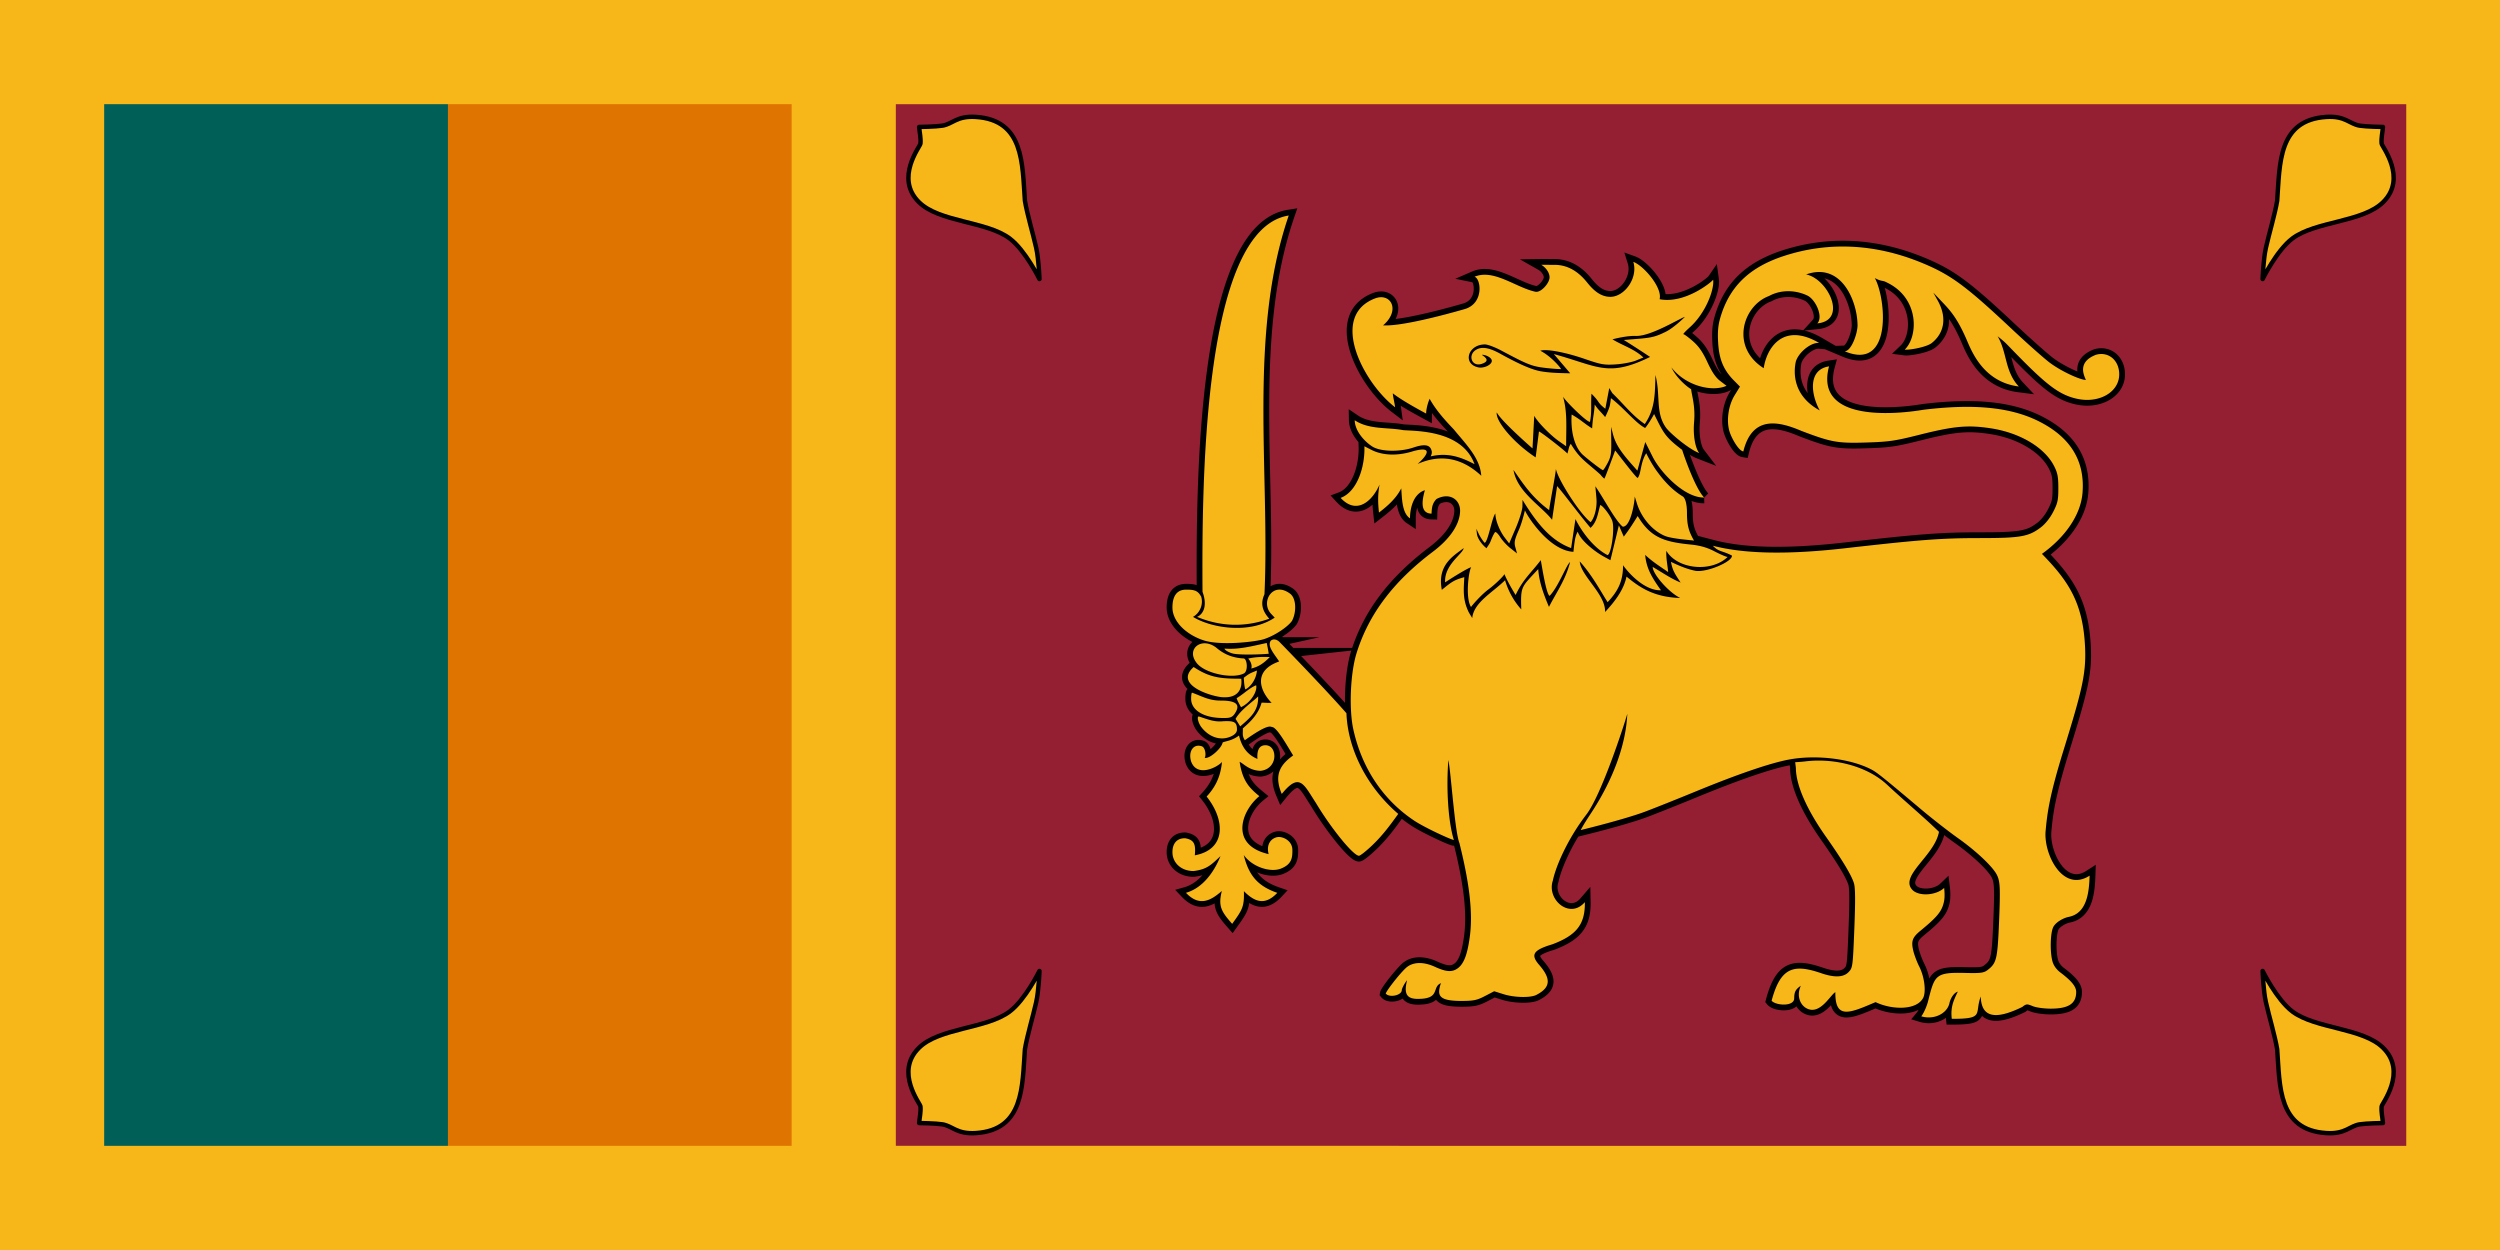
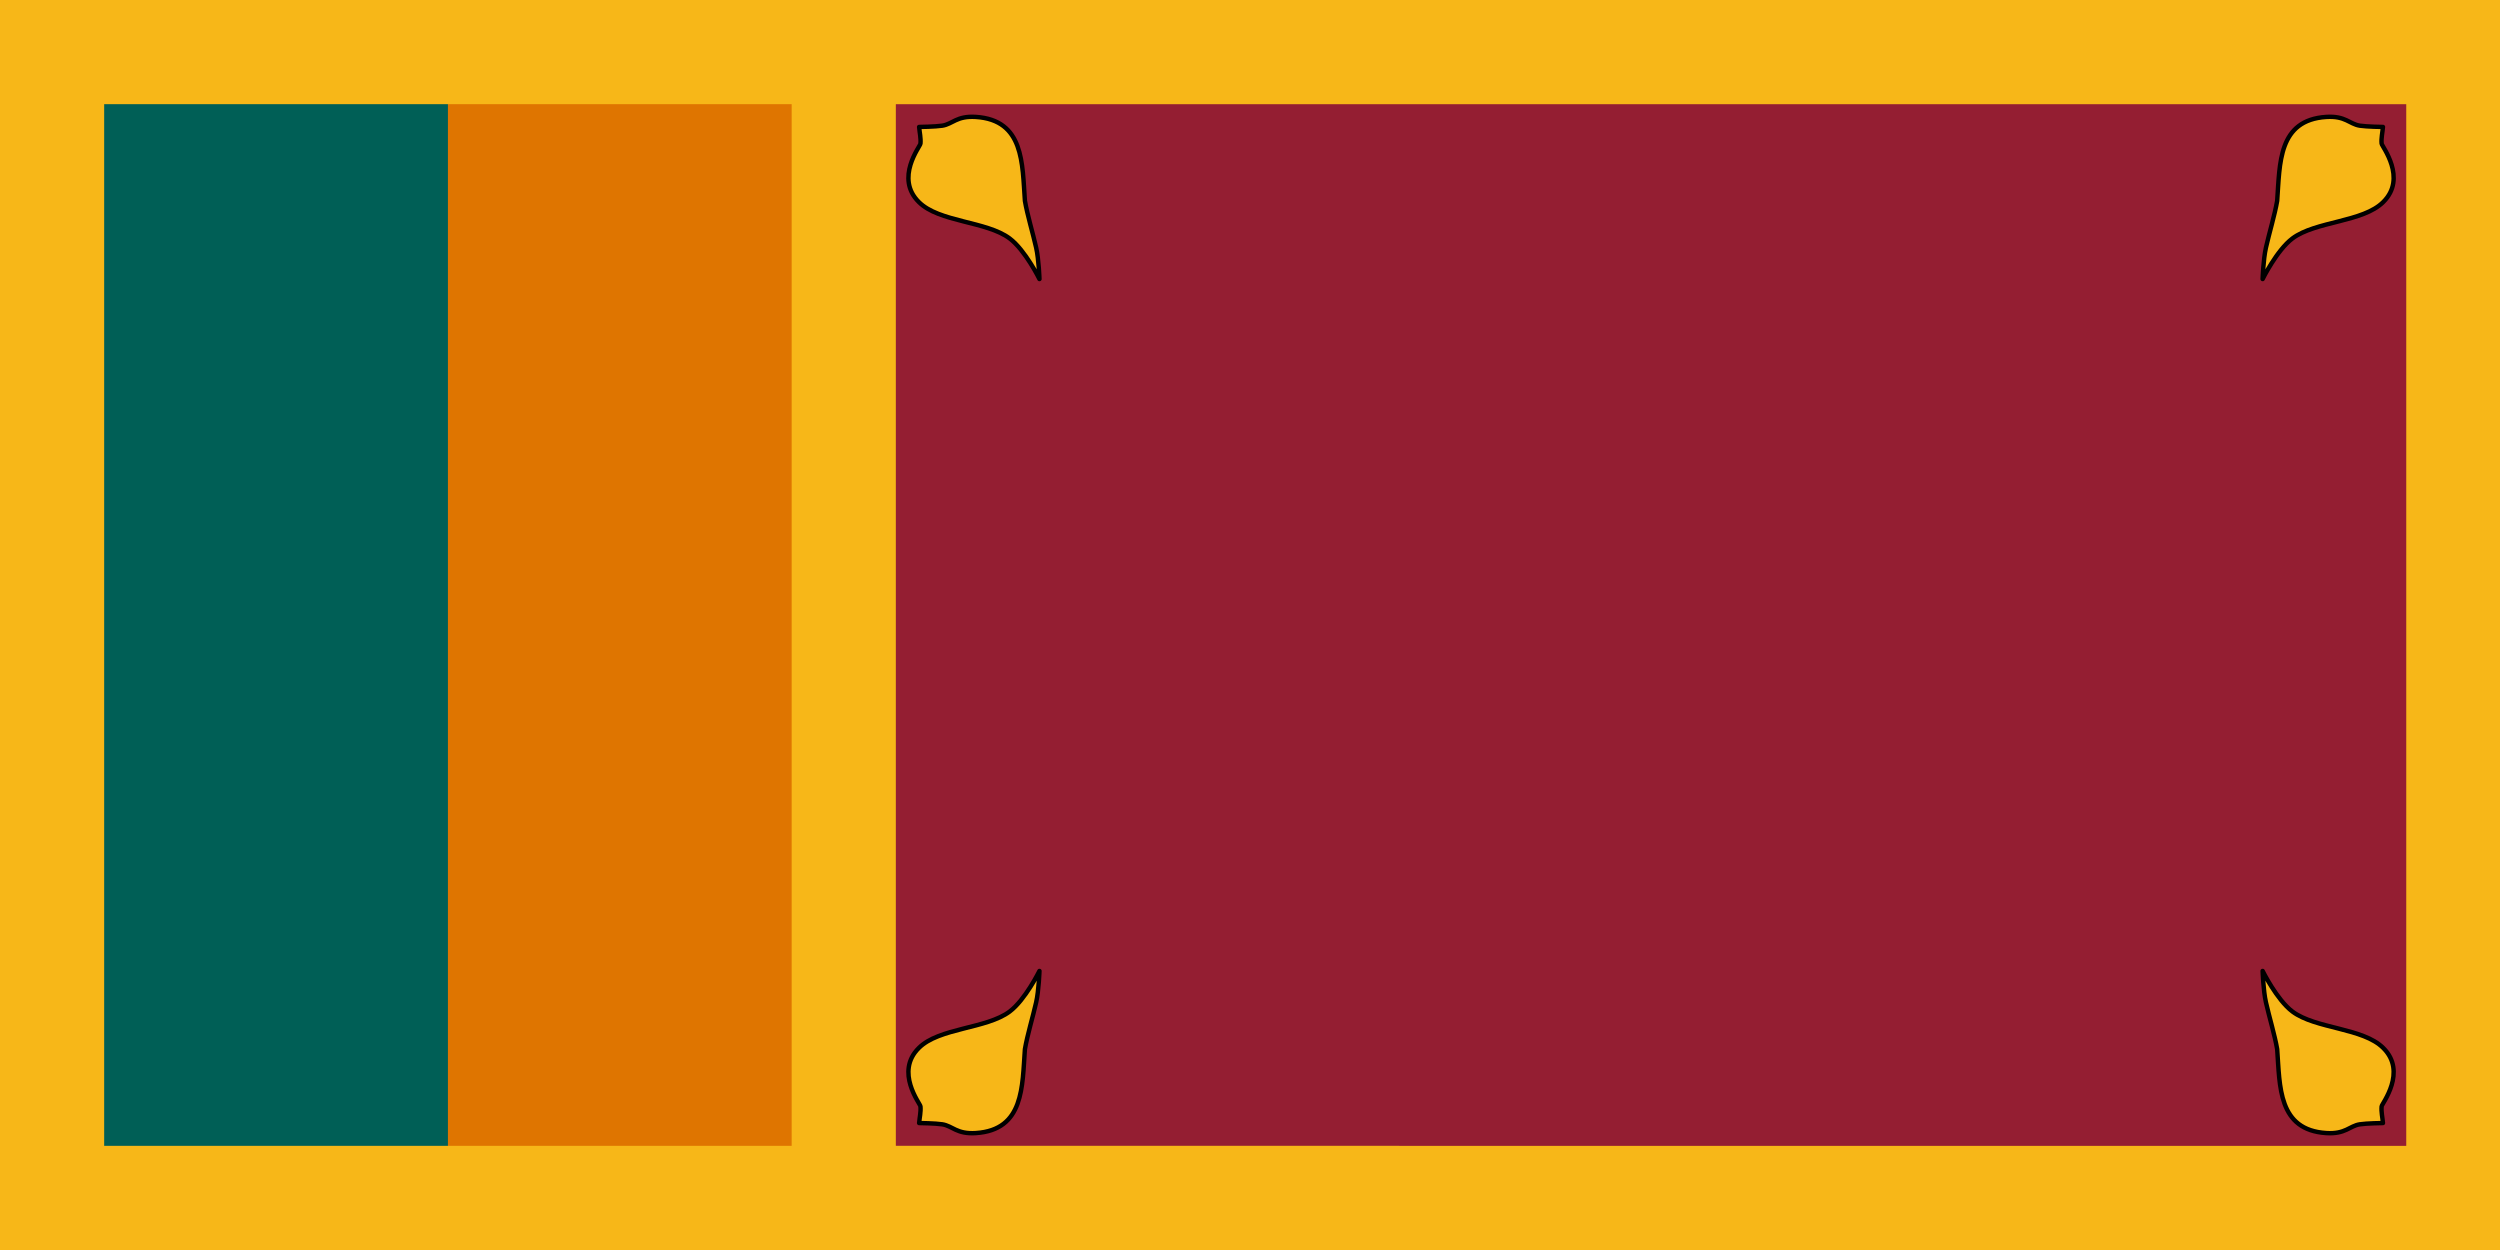
<svg xmlns="http://www.w3.org/2000/svg" xmlns:xlink="http://www.w3.org/1999/xlink" width="1200" height="600">
  <path fill="#df7500" d="M0 0h400v600H0z" />
  <path fill="#005f56" d="M0 0h215v600H0z" />
  <path fill="#f7b718" d="M0 0h1200v600H0zm50 50v500h330V50z" />
  <path fill="#941e32" d="M430 50h725v500H430z" />
  <g id="b">
    <path id="a" fill="#f7b718" stroke="#000" stroke-linejoin="round" stroke-width="2.126" d="M1086.063 466.063s6.795 13.841 14.302 19.48c11.124 8.356 33.93 7.753 43.61 17.501 11.6 11.495-.665 26.685-.795 28.001-.264 2.674.424 5.347.636 8.02 0 0-7.821.095-11.114.609-4.952.772-6.883 4.803-16.102 4.204-23.18-1.505-22.244-22.397-23.556-40.25-1.164-6.8-3.858-15.663-5.388-22.46-1.313-5.828-1.593-15.105-1.593-15.105z" />
    <use xlink:href="#a" transform="matrix(-1 0 0 1 1585 0)" />
  </g>
  <use xlink:href="#b" transform="matrix(1 0 0 -1 0 600)" />
  <use xlink:href="#c" stroke="#000" stroke-miterlimit="20" stroke-width="5.545" />
-   <path id="c" fill="#f7b718" d="M950.774 478.309c.255 12.051 9.833 9.932 19.915 5.035 1.92-1.511 2.273-1.54 4.979-.41 1.65.69 5.411 1.217 8.686 1.217 8.565 0 12.216-2.396 12.216-8.014 0-2.557-2.204-5.276-7.552-9.319-1.91-1.443-3.278-3.34-3.822-5.3-1.271-4.579-1.06-13.747.38-16.533 1.26-2.436 4.981-4.405 7.363-4.866 8.953-1.734 9.816-12.042 10.081-19.81-12.922 8.355-22.144-10.415-21.127-21.426.793-8.582 1.746-16.51 8.502-38.427 8.589-27.861 10.975-36.574 10.468-49.172-.88-21.903-7.962-32.336-20.732-45.428 10.837-7.731 18.577-18.411 19.47-29.213 1.28-15.477-5.85-26.932-21.244-34.558-13.398-6.637-30.951-8.352-55.173-5.39-14.363 2.405-52.33 5.65-45.241-20.835-10.244 1.543-8.734 13.487-4.457 21.15-13.295-7.242-12.551-18.797-11.452-23.583 1.389-4.346 7.187-9.16 11.169-8.815-17.752-10.358-25.355 3.05-26.615 12.13-16.24-10.338-9.907-30.07 2.527-34.65 6.154-3.349 13.189-2.737 18.456-.21 3.813 1.828 7.76 10.03 4.757 13.347 14.684-1.43 5.17-21.363-5.374-23.502 16.862-6.011 24.433 12.658 24.652 23.885.284 3.657-2.757 12.883-6.13 13.01 23.028 9.692 19.843-25.436 14.437-35.167 3.335 1.828 3.573.968 5.512 2.009 15.982 7.43 15.437 26.027 8.839 32.353 2.253.293 10.517-1.204 12.989-3.177 6.2-4.949 7.262-12.478 2.87-20.35l-2.139-3.834 4.938 5.207c3.779 3.984 6.73 7.67 10.708 16.577 2.302 5.156 7.707 21.038 25.402 23.277-6.833-7.259-5.55-16.369-10.193-24.12 4.727 3.806 2.755 2.208 10.942 10.51 13.28 13.469 19.192 17.725 27.062 19.484 10.722 2.396 20.384-3.15 20.384-11.7 0-6.743-5.125-11.068-11.145-9.406-8.878 3.42-5.965 9.578-4.847 12.094-2.716 0-11.67-4.05-17.304-8.246-2.69-2.004-11.133-9.501-18.76-16.66-21.87-20.523-29.06-25.77-43.21-31.522-21.942-8.921-44.083-10.016-65.233-3.227-16.977 5.45-26.646 14.776-31.018 29.918-1.031 3.574-1.295 6.682-1.001 11.83.455 7.98 2.58 13.097 7.524 18.118l2.95 2.994-2.576 4.185c-3.05 4.957-4.053 12.477-2.354 17.636 1.025 3.111 4.257 8.935 6.545 9.291 4.345-17.712 17.382-14.326 27.916-9.848 14.351 5.457 17.341 5.99 31.153 5.557 10.886-.342 13.7-.754 25.582-3.744 16.504-4.152 23.134-4.75 34.115-3.073 14.028 2.142 25.85 9.192 30.404 18.131 1.664 3.266 2.03 5.172 2.035 10.562.01 5.71-.318 7.208-2.45 11.38-1.524 2.985-3.777 5.814-5.947 7.47-5.877 4.481-9.693 5.15-29.458 5.161-18.367.01-28.583.782-64.473 4.868-29.398 3.348-49.433 2.47-63.51-1.204 2.838 3.049 4.468 2.277 9.167 4.727.37 2.855-11.737 8.084-17.356 7.347-4.276-.854-8.04-2.482-11.909-4.332.764 4.398 2.247 6.232 4.634 9.932-4.663-1.884-9.293-5.129-13.401-7.5-.06 3.278 7.452 12.047 13.202 14.918-12.56-.423-19.291-4.916-25.777-10.28-1.316 6.384-5.614 11.984-10.293 17.004.398-8.461-11.645-17.306-12.157-24.281 5.963 6.511 10.371 14.888 13.386 19.556 5.25-5.567 7.412-10.4 7.406-17.725 3.824 5.29 11.167 12.3 18.222 12.016-4.362-6.073-7.029-10.522-7.613-17.006 3.368 3.223 7.205 5.614 11.043 8.277-.296-3.404-1.034-6.464-.889-10.211 5.55 9.116 21.874 10.347 29.44 2.94-.64 0-3.514-1.225-6.387-2.722-3.988-2.079-7.685-2.931-12.324-3.324-12.062-1.299-18.425-3.46-24.47-13.6-2.394 3.861-4.026 6.438-6.673 9.906l-1.178-2.716-1.178-2.715-2.028 8.37-2.028 8.369-3.364-1.846c-3.627-1.99-11.03-7.517-12.308-11.864-1.057 1.858-1.405 3.148-2.08 9.686-11.855-.62-22.469-17.614-23.273-19.92-.49 1.983-1.533 6.214-2.898 9.323-2.118 4.827-2.366 6.071-1.69 8.516l.79 2.862-3.155-2.498c-1.735-1.374-3.94-3.771-4.902-5.326s-2.054-2.639-2.43-2.407-1.31 2.068-2.079 4.082-1.725 2.829-2.047 3.66c-1.704-1.213-4.38-4.41-4.66-7.004l-.258-2.372 1.139 2.446c.626 1.346 2.22 3.78 2.883 4.33 1.672-.773 3.454-12.13 5.108-14.09 0 3.188 1.976 8.278 4.554 11.66l2.077 2.721 3.168-7.391c1.76-4.106 3.18-8.758 3.194-10.465l.026-3.073c7.373 12.086 13.988 19.702 23.345 23.156l2.073-13.938c3.582 7.221 9.471 14.252 15.36 17.282 1.73 0 3.528-12.115 2.396-16.14-.728-2.589-4.806-7.853-5.86-7.853-1.1 3.702-1.448 8.014-4.658 10.947-6.088-7.244-12.817-16.454-16.046-20.062l-2.407 16.185c-5.09-6.608-16.803-13.324-18.527-23.94 3.926 5.503 8.322 12.826 17.139 19.3.1-2.16 3.147-17.26 3.202-19.767 1.285 5.704 11.776 21.847 16.685 25.554 1.863-2.03 3.183-7.063 2.78-11.519l-.52-5.729c3.649 5.174 9.619 16.594 13.152 19.402 3.813.186 5.722-11.764 5.76-14.51l1.065 3.406c2.156 6.897 7.475 13.053 13.423 15.539 3.263 1.363 12.058 1.97 13.97 2.24-2.785-4.77-3.366-7.89-3.388-13.277-.02-5.117-1.074-7.322-2.02-7.907-5.154-3.19-8.937-7.318-12.572-12.332-2.3-3.17-4.755-7.877-4.955-8.437-2.912 4.6-2.4 10.098-4.138 11.889-.894-.217-9.71-11.947-10.786-13.187-.723 2.034-4.787 12.98-5.118 13.426-.135.18-1.025-.665-1.98-1.878-6.699-6.045-9.913-7.527-14.188-14.759-1.04 1.504-.897 2.283-1.623 4.716-.604-.978-12.297-10.12-13.659-10.643l-1.586 12.45c-10.658-6.982-19.426-17.598-18.666-21.58 2.111 4.164 17.152 17.279 17.152 17.279l.827-15.687c1.518 2.95 7.783 9.388 11.955 12.29l3.369 2.344c-.073-7.85.75-16.226-1.512-23.766 2.368 3.472 12.186 12.795 12.964 12.017.932-4.703.359-8.525.68-13.474 4.258 4.155 2.556 4.043 6.668 7.226l1.887-9.924 1.502 2.469c5.747 5.537 9.392 10.585 15.551 14.804 5.094-7.37 4.865-14.916 5.113-23.514 2.556 9.51-.15 18.07 5.125 25.32 1.754 2.41 10.555 10.055 15.88 12.124-1.852-2.433-3.003-8.232-2.454-14.796.683-7.752-1.062-12.482-1.417-15.866-2.088-1.242-6.966-5.266-9.491-10.482 6.966 9.017 19.707 11.92 26.476 8.855l-3.03-2.311c-2.142-1.634-3.935-4.27-6.116-8.99-2.244-4.857-4.134-7.601-6.934-10.066-2.118-1.864-4.179-3.389-4.58-3.389s1.07-1.529 3.212-3.465c7.414-6.704 11.673-17.955 11.031-22.707-.907 1.327-13.706 11.697-25.692 9.366 1.434-5.613-7.749-16.172-12.626-17.926 2.339 7.5-3.964 16.589-10.884 16.793-4.01 0-7.425-2.073-11.191-6.792-4.256-5.333-9.386-8.66-16.047-8.566-2.051.029-4.029-.065-6.08-.036 2.011 1.14 4.004 3.619 4.004 6.051 0 2.723-4.151 7.452-6.762 6.897-9.402-2-20.128-11.136-29.29-7.182 3.073.628 4.83 12.771-4.741 15.517-10.624 3.048-30.7 8.341-39.109 7.793 8.531-7.344 3.671-15.844-3.925-12.91-22.243 8.592-5.482 40.64 9.692 52.23-.398-2.871-.944-4.58-1.12-6.69 4.704 3.6 11.892 7.464 16.017 9.717.016-2.625 1.052-5.731 1.676-7.104 3.123 5.729 7.98 10.908 11.621 14.737 5.891 7.205 12.555 13.667 13.153 22.206-9.438-8.782-19.72-10.452-30.548-5.646 5.955-5.32 6.522-8.688-2.704-5.966-7.112 2.16-14.197 1.876-19.398-.777l-3.442-1.756c.362 9.569-3.368 21.803-11.402 24.778 7.617 8.282 15.18 1.676 18.677-6.398-.924 5.053-.753 9.17-.279 13.454 4.343-3.37 8.246-6.801 10.697-11.636.369 4.926.336 11.829 4.186 14.391 0-3.677 1.043-11.524 7.154-13.5-1.556 5.459-2.164 11.146 3.202 11.249.104-3.93.82-5.337 2.354-7.016 6.313-3.38 11.529.257 11.343 5.948-.24 6.333-4.84 13.154-13.04 19.336-19.017 14.337-30.797 29.978-36.642 48.651-2.992 9.563-3.723 26.865-1.55 36.71 4.102 18.583 14.3 33.835 29.264 43.768 5.204 3.454 18.26 9.42 18.97 9.212-2.912-9.539-3.631-25.582-2.631-38.354 1.27 5.996 3.054 34.257 5.306 39.857 4.977 19.892 6.516 33.894 4.964 45.155-1.136 8.242-2.768 12.608-5.522 14.774s-5.614 2.035-11.194-.52c-5.698-2.608-10.801-2.384-14 .614-3.242 3.039-9.399 11.007-9.608 12.25 1.818 2.114 7.69.813 7.69-1.661 0-.812 1.708-3.95 2.567-4.726-2.044 7.698.84 9.161 6.273 8.894 9.638-.3 5.572-5.803 10.02-7.529-.511 1.055-.921 2.924-.921 4.104 0 3.216 3.077 4.464 10.932 4.436 5.635-.02 7.249-.362 11.045-2.34l4.445-2.315 4.524 1.43c5.111 1.614 12.905 1.783 15.703.34 6.858-3.54 7.24-7.656 1.34-14.447-4.256-4.9-2.826-7.109 6.385-9.858 11.291-4.264 15.772-9.365 15.564-20.235-7.283 8.467-18.456-1.264-15.355-10.375 1.323-6.484 6.851-19.641 16.08-31.659 7.21-9.387 18.152-42.987 19.657-48.386-.67 15.384-7.27 32.477-17.71 48.173-3.581 5.385-4.646 7.655-4.646 7.655s20.81-5.045 31.03-8.891c4.528-1.704 15.388-6.04 24.133-9.635 20.163-8.29 35.663-13.597 44.696-15.305 12.892-2.437 29.288-.515 39.375 4.616 2.855 1.451 4.972 3.143 24.495 19.566 5.093 4.285 12.93 10.391 17.415 13.57 8.927 6.326 16.827 13.834 18.694 17.767 1.502 3.166 1.627 6.436.903 23.659-.663 15.799-1.21 18.297-4.63 21.174-2.3 1.935-3.019 2.283-11.401 2.065-14.697-.381-14.805 1.055-18.031 13.709-.578 2.27-2.061 5.704-3.23 7.1 6.223 1.886 12.45-1.422 13.522-6.266.598-2.702 2.327-5.123 4.018-5.573-2.115 4.449-3.522 7.43-2.895 13.046 16.082.053 10.768-2.369 13.924-10.734zM705.054 293.99c-3.004-6.114-2.525-10.54-2.188-16.954-5.073 1.402-6.108 2.303-10.786 6.083-2.452-12.37 6.426-16.737 10.453-20.028-.078 2.59-9.442 7.945-8.86 16.44 4.514-2.993 11.227-7.042 12.527-7.27-1.18 1.347-2.954 14.794-.103 19.108.757-1.156 5.066-6.028 8.409-8.5s7.138-6.315 7.656-7.283c.873 2.437 3.823 7.648 5.355 10.01 3.515-7.564 7.456-10.626 12.054-16.727.649 3.435 2.66 16.52 4.252 17.136 4.26-4.414 8.165-15.188 9.815-16.181-2.234 8.618-6.35 14.106-10.132 21.481-2.462-5.791-4.765-11.944-5.158-18.147-8.22 8.923-8.474 7.978-8.14 19.369-3.666-4.143-6.262-8.861-7.78-14.031-5.862 5.832-15.094 10.702-15.751 18.178zm34.862-115.708c-4.399-.722-10.505-3.35-19.684-8.437-5.26-2.915-8.74-3.552-11.459-2.097-4.458 2.386-2.494 8.54 2.446 6.91 4.824-1.592.804-3.673.058-4.365 1.872-.058 4.793 1.344 4.793 2.922 0 1.894-3.805 3.715-6.518 3.119-7.7-1.692-4.97-11.01 3.227-11.01 1.287 0 4.848 1.34 7.912 2.977 12.861 6.87 14.715 7.588 21.604 8.359 3.74.418 6.767.54 7.036.523-.739-1.365-5.203-6.398-9.992-8.833 2.645-.978 11.652.6 21.41 3.97 7.76 2.679 9.26 2.941 14.799 2.591 3.39-.215 7.764-1.048 9.721-1.852l3.559-1.463c-4.413-4.19-10.123-5.776-14.856-8.72 1.246-.334 6.97-1.778 11.31-1.629 7.11.244 21.159-8.51 23.452-9.16-1.282 1.359-5.766 5.45-8.97 7.06-4.885 2.454-7.004 2.942-13.131 3.462l-7.214.589c4.37 2.685 8.332 5.312 12.62 8.144-20.318 9.9-24.78 4.498-46.206-1.39l3.936 4.617 3.936 4.618c-4.6-.08-9.297-.168-13.789-.905zm160.357 302.733c7.903 3.82 20.138 4.063 23.007-2.37 1.277-3.286.344-9.988-2.047-14.708-1.15-2.27-2.472-5.821-2.936-7.891-.983-4.387-.31-6.148 3.563-9.33 8.214-6.748 10.304-9.362 11.286-14.114.53-2.564.053-6.405.053-6.405-3.497 3.361-11.29 4.262-14.916 1.274-7.302-6.781 10.33-16.497 12.426-28.203-7.398-7.187-16.53-14.79-24.899-22.6-9.726-9.077-25.669-12.898-39.289-11.197-2.2.275-4.832.385-4.832.385l.34 2.8c0 8.009 5.113 19.75 14.255 32.73 8.075 11.465 12.465 18.753 13.62 22.612.66 2.2.71 8.318.179 21.757-.718 18.179-.793 18.755-2.715 20.8-2.451 2.606-6.77 2.792-13.23.57-13.237-4.555-19.467-2.831-23.76 13.22 1.933 2.332 10.756 2.944 10.835-1.085.039-3.228.631-4.304 3.21-6.118-2.188 4.602-.478 9.124 2.691 10.83 6.484 3.487 11.455-6.425 13.856-7.732-.149 13.144 6.64 10.21 19.303 4.775zM597.069 427.76c4.826 4.827 9.864 7.363 16.03.802-9.215-3.166-13.664-8.18-16.1-18.15 4.21 5.87 12.924 8.5 17.932 6.48s5.475-4.954 5.412-9.015-3.949-6.12-6.48-6.12-6.407 2.435-4.913 8.222c-19.027-4.379-13.083-20.798-4.462-27.826-4.777-3.912-8.106-7.282-9.464-16.479 1.903.835 4.545 4.197 10.014 4.318 4.433-.424 6.64-3.824 6.66-7.007 0-3.027-1.594-5.238-4.224-5.272s-4.254 1.802-3.902 6.572c-4.98-2.07-7.594-5.914-8.84-11.244-3.667 2.86-7.63 2.792-7.9 3.48-.467 2.594-6.204 7.858-8.571 7.245.833-1.348.177-4.996-1.327-5.526-4.208-1.483-6.717 2.645-5.136 7.436 2.981 7.672 12.793 2.449 14.75.066-.741 8.083-3.98 12.918-7.365 16.601 9.14 11.504 9.263 25.462-5.674 28.212.507-5.338-.249-7.367-4.566-8.187-3.899-.11-6.17 2.346-6.17 6.673 0 5.215 4.292 9.06 10.113 9.06 6.63-.805 8.517-3.046 12.949-7.157-3.093 7.663-8.548 15.337-16.585 17.602 6.432 6.799 11.902 3.797 17.223-.876-1.78 7.234-.387 9.723 4.97 15.785 4.873-6.805 5.825-8.106 5.626-15.695zm61.678-22.093c4.784-4.534 8.6-9.675 12.406-14.992-16.312-14.066-24.323-32.644-24.86-48.327-9.814-11.255-30.203-32.23-32.1-34.163-1.446-1.473-2.889-1.408-3.727-.987-.914.459-1.173 1.706-.914 2.878.518 2.344 3.532 5.834 4.428 7.439-12.163 4.237-9.829 13.455-3.608 19.861-2.047.067-4.063-.15-4.813-.098-1.762 6.58-7.26 10.668-9.005 12.372.125 2.396-.455 3.418.964 5.659 11.387-8.133 12.241-6.447 13.128-6.336 2.452.306 7.36 9.33 10.071 13.638-6.646 4.7-9.164 9.777-5.464 18.478 8.645-10.657 10.544-4.551 16.43 4.396 7.307 12.231 17.95 25.278 20.62 25.278.617 0 3.517-2.293 6.444-5.096zm-67.395-52.411c1.58-.817 2.402-1.867 2.394-3.058-.024-3.577-1.185-4.27-6.683-3.998-4.396.472-7.687-1.07-11.625-2.3-1.085 0-.266 3.255 1.328 5.281 3.927 4.993 9.696 6.604 14.586 4.075zm12.556-18.998c-1.74 1.978-8.358 6.269-10.844 10.812l2.241 3.59c4.865-4.19 8.862-7.428 8.603-14.402zm-11.336 8.455c2.627-3.803 2.056-6.478-6.693-6.436-5.603.027-8.944-2.094-13.697-3.793-.242 0-.44 1.32-.44 2.934 0 5.353 5.816 9.046 14.51 9.213 3.563.07 4.993.003 6.32-1.918zm10.377-13.784c-3.277 1.284-5.93 4.188-9.364 6.183.296 1.163 1.288 2.841 2.095 4.349 5.153-2.5 7.95-7.976 7.269-10.532zm-7.152-3.15c-9.625 0-15.067-.397-22.826-5.616-10.181 8.966 10.158 14.626 14.408 14.518 6.822.278 9.05-3.939 8.418-8.902zm7.526-3.945c-2.773 1.21-3.305 1.12-6.303 3.51.177 2.754.215 3.607.717 5.593 2.751-1.309 5.352-5.229 5.586-9.103zm-6.303 1.444c2.234-1.126 1.604-7.135-.066-7.222-5.448-.285-9.42-2.085-12.805-4.893-7.13-5.982-15.398.364-9.517 7.352 4.006 4.76 16.936 7.511 22.388 4.763zm12.506-7.882c-3.742-.209-7.34.009-10.392.724 1.307 1.432 1.963 3.384 1.473 4.78 3.86-.975 5.942-2.583 8.92-5.504zm-1.497-6.78c-7.27 1.607-13.63 3.254-20.224 2.7-.206.43 1.518 1.681 3.751 2.327 3.03.876 14.232.5 17.44.151a102.14 102.14 0 0 0-.967-5.178zm-1.509-1.773c4.884-1.492 11.296-5.62 13.59-8.75 2.226-4.015 2.218-10.791-.834-13.099-8.375-6.334-14.413 4.097-9.133 9.655l1.708 1.818c-11.923 8.054-30.56 4.993-39.214-.364 3.4-1.915 5.041-6.058 3.933-9.702-1.555-2.872-3.222-3.405-7.31-3.37-4.752.039-6.487 3.598-6.487 8.575 0 6.878 6.886 13.182 15.062 15.79s24.596.696 28.685-.553zm2.731-9.86c-3.607-3.983-4.205-7.627-2.312-11.72 2.699-58.435-7.887-124.838 11.65-181.813-41.87 6.555-41.63 132.535-41.386 180.605 2.87 7.925-.555 11.243-2.626 12.044 10.88 4.538 22.707 5.218 34.674.884zm208.745-58.172c-3.92-3.944-8.95-17.835-10.56-22.87-8.023-6.123-8.744-7.63-13.492-17.248-.266.838-3.413 5.929-4.298 6.73-4.432-2.213-10.218-9.655-16.394-14.3-.065.347-.18 1.664-.493 3.338s-1.847 4.884-2.298 5.726c-1.762-2.212-3.628-3.776-5.004-6.038-.218 4.087-.96 6.438-1.23 11.483-3.828-2.328-4.893-3.796-9.835-6.673-.463 6.708.749 15.102 5.412 19.39 3.29 2.903 9.088 7.316 9.61 7.316.242 0 1.265-1.56 2.274-3.466 1.526-2.882 1.815-4.63 1.716-10.396l-.119-6.931 1.018 3.83c1.1 4.14 3.484 7.978 8.464 13.627l3.169 3.596 1.896-6.872 1.896-6.872 3.507 7.004c3.865 7.72 15.443 19.867 24.76 19.626zM673.533 206.47c-7.38-1.427-16.415-.14-23.275-4.756.1 5.297 4.812 10.299 8.512 12.664 3.949 2.455 13.104 2.654 19.711.428 5.55-1.87 8.122-1.32 8.76 1.874.21 1.048-.52 2.392-.52 2.392 8.075-1.936 14.39.228 21.048 3.744-5.993-16.494-28.218-15.841-34.236-16.346z" />
</svg>